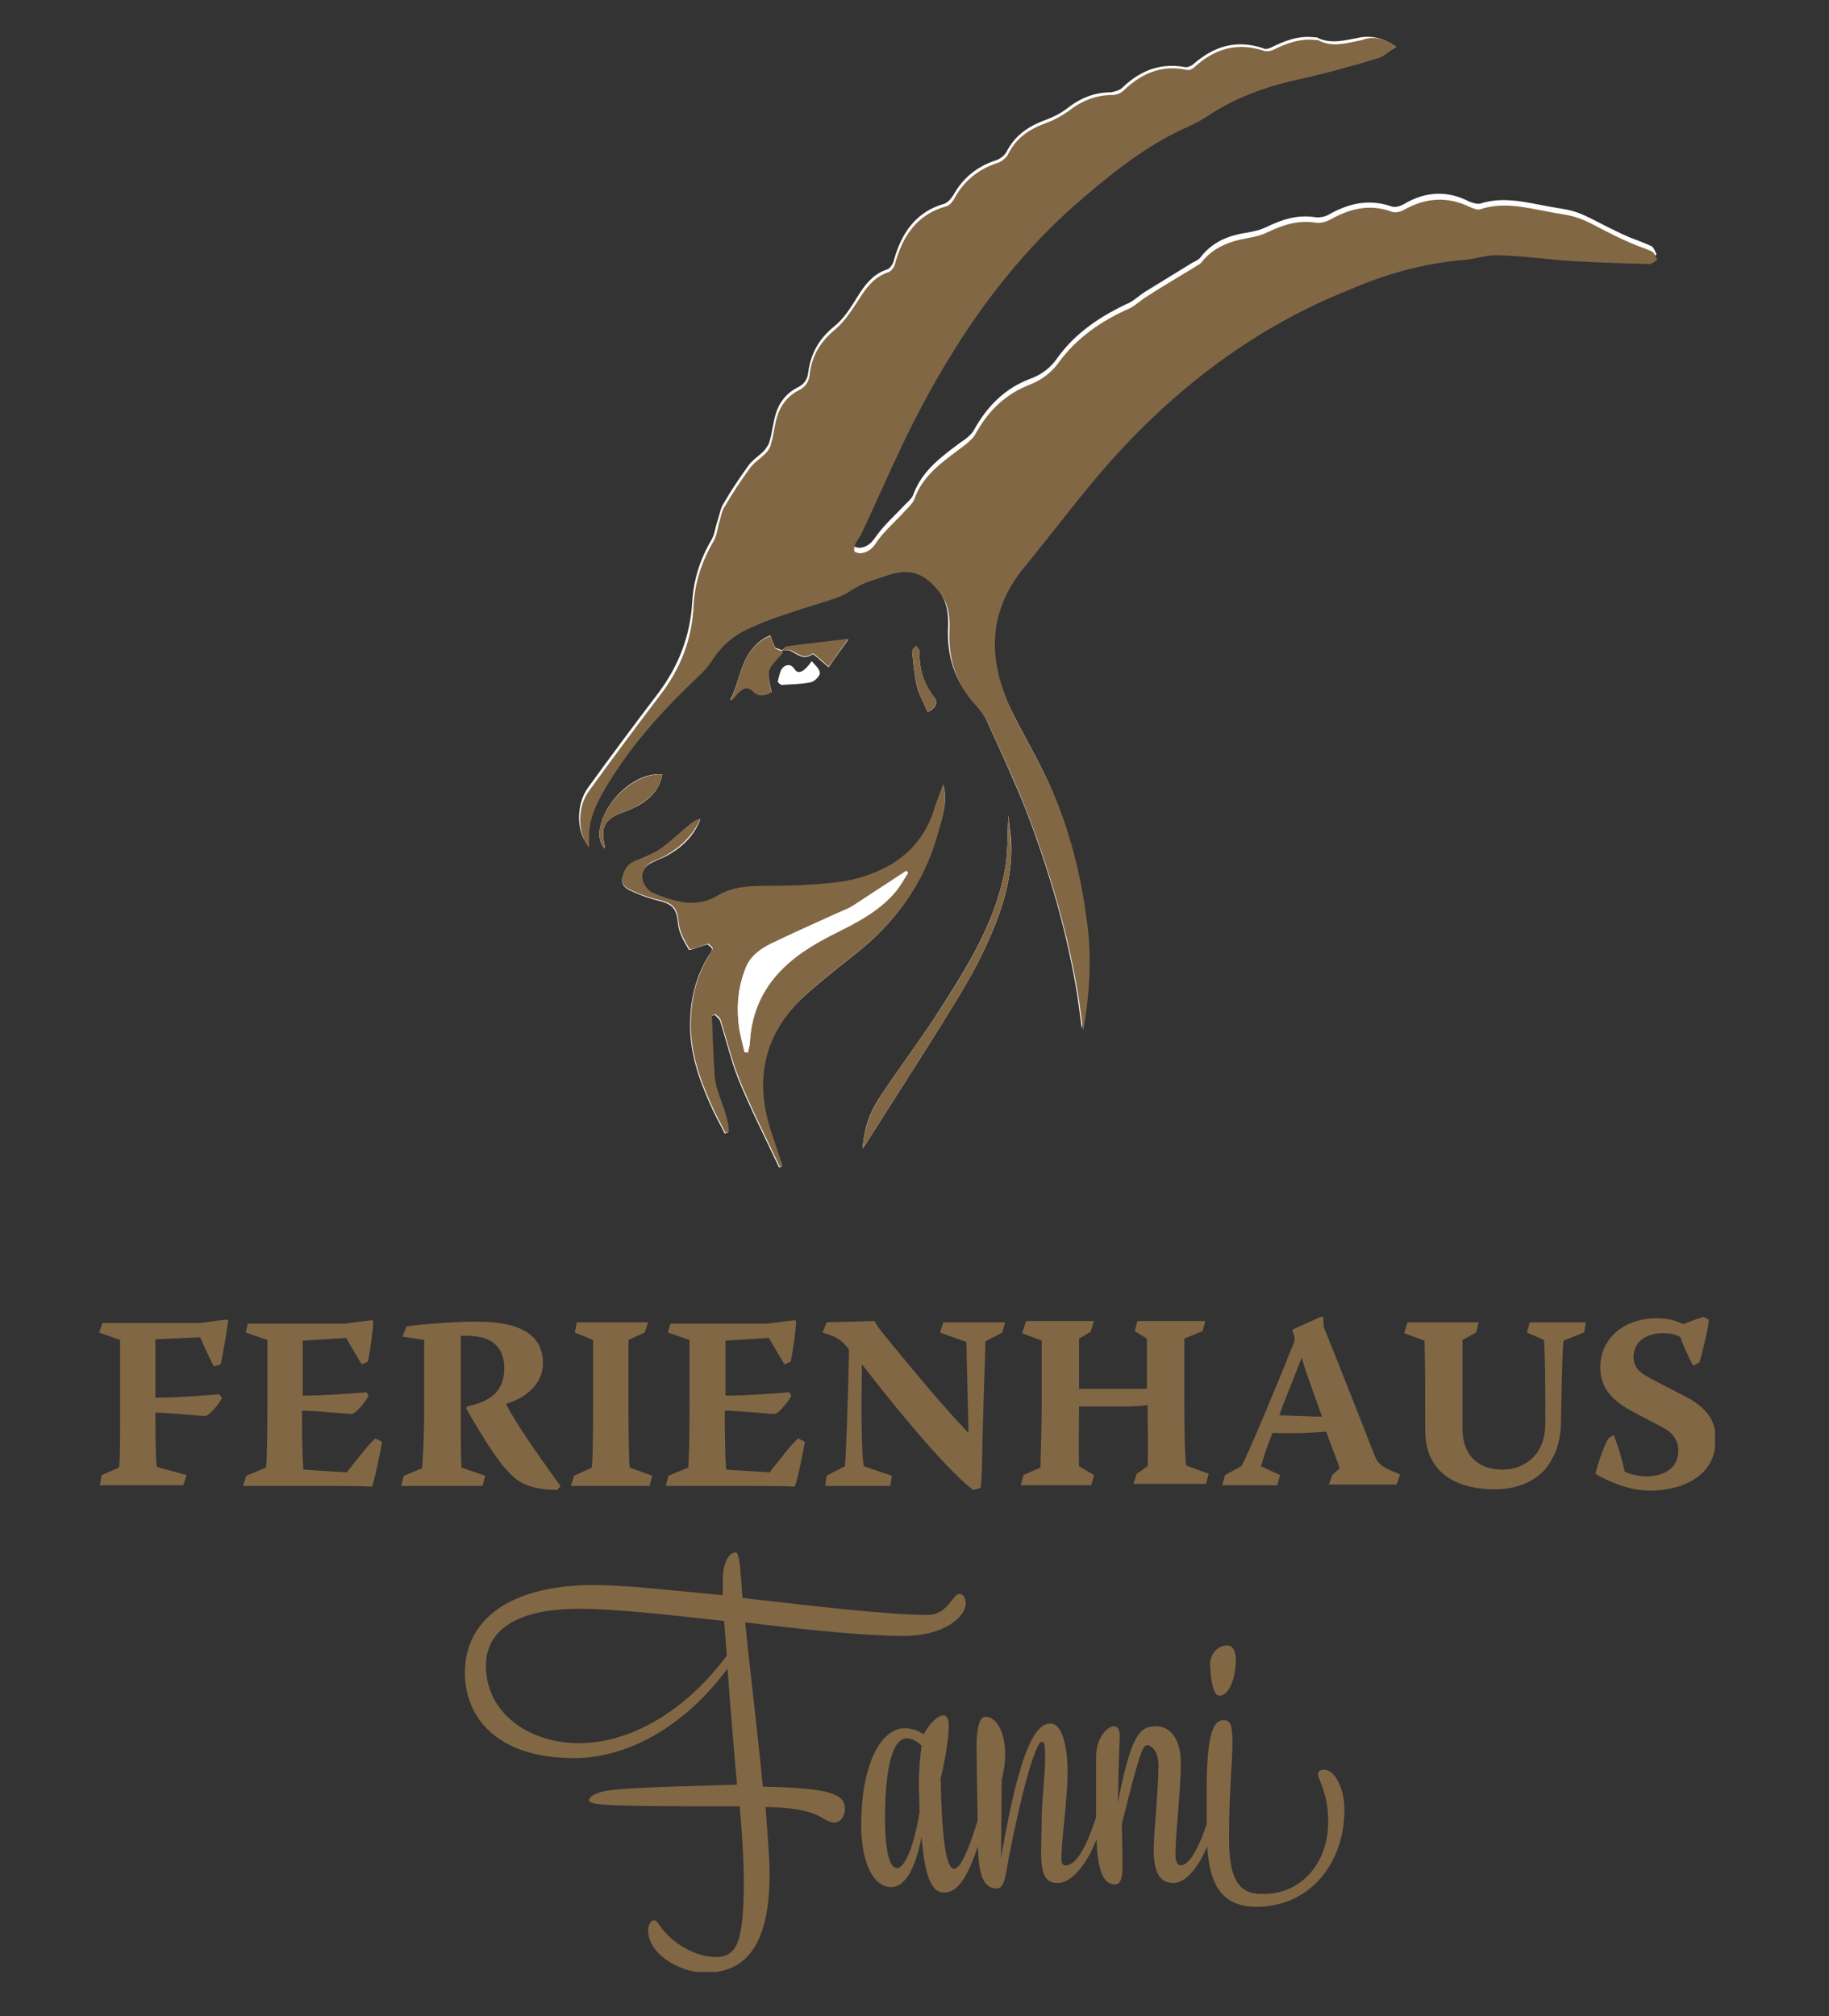
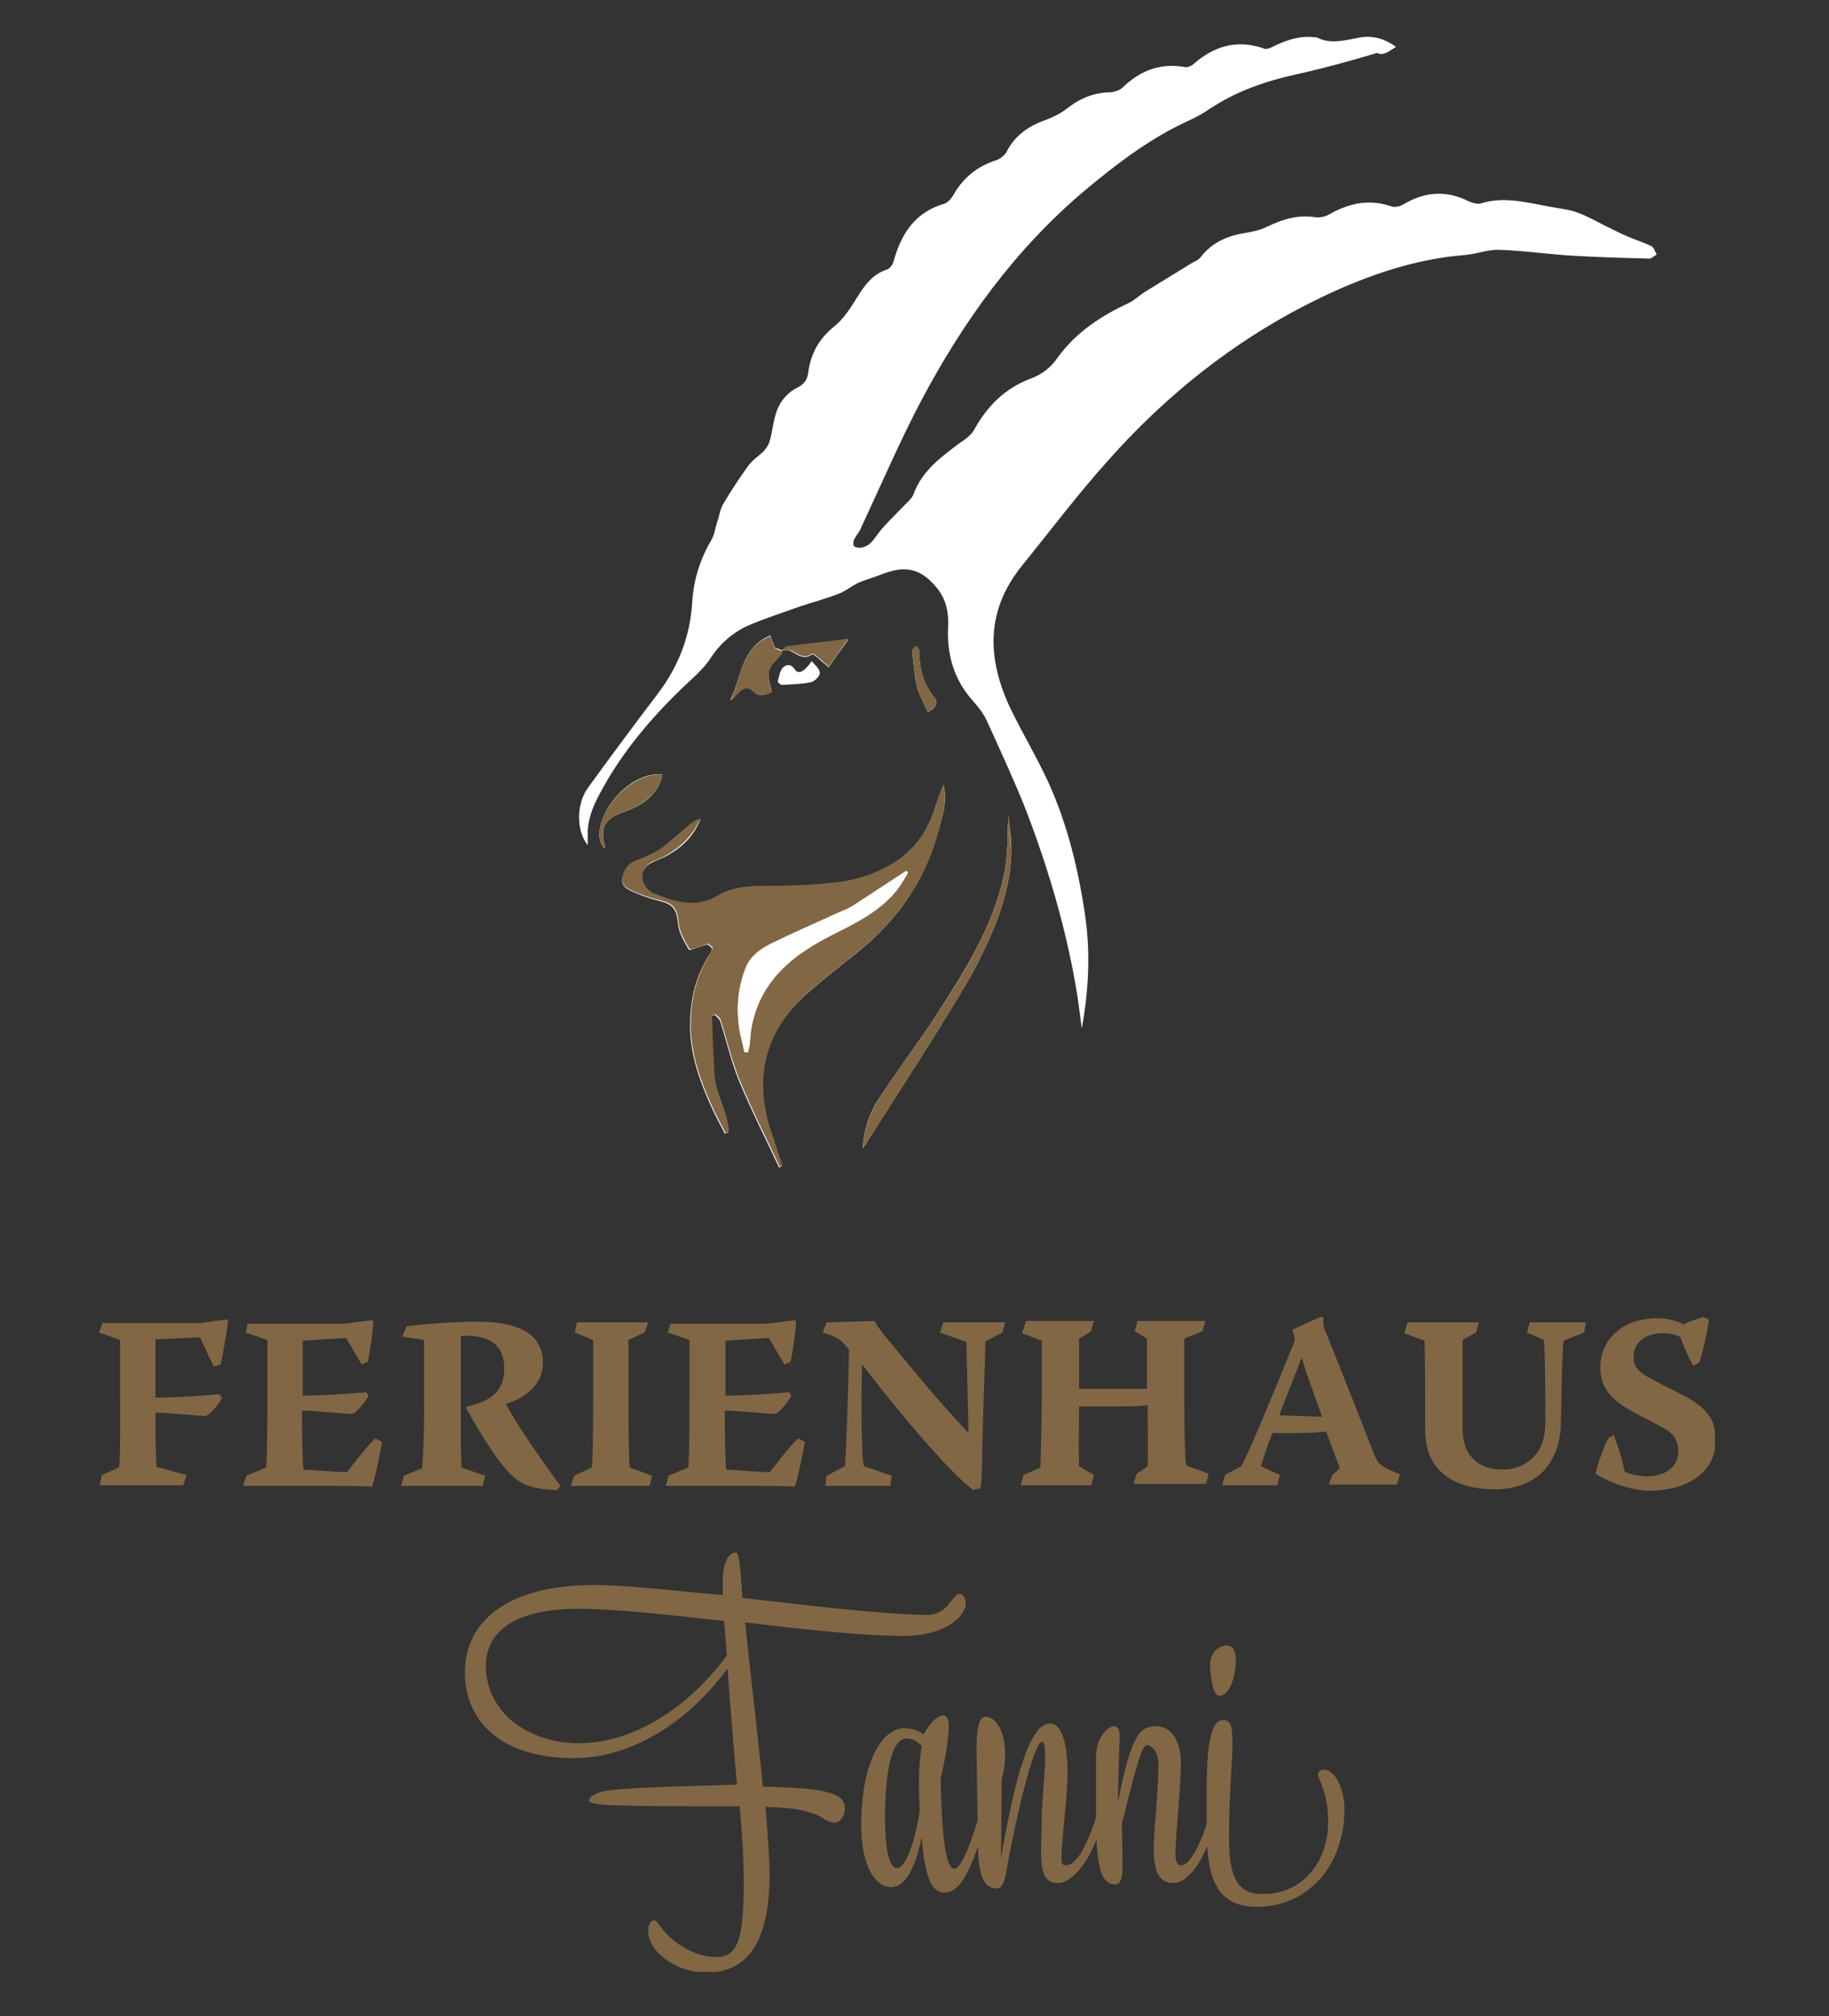
<svg xmlns="http://www.w3.org/2000/svg" xmlns:xlink="http://www.w3.org/1999/xlink" version="1.1" x="0px" y="0px" viewBox="0 0 269.5 297" style="enable-background:new 0 0 269.5 297;" xml:space="preserve">
  <rect x="0" y="0" width="269.5" height="297" fill="#333333" stroke="none" />
  <style type="text/css"> .st0{clip-path:url(#SVGID_2_);fill:#826745;} .st1{clip-path:url(#SVGID_4_);fill:#826745;} .st2{clip-path:url(#SVGID_6_);fill:#FFFFFF;} .st3{clip-path:url(#SVGID_8_);fill:#826745;} .st4{clip-path:url(#SVGID_10_);fill:#826745;} .st5{clip-path:url(#SVGID_12_);fill:#826745;} .st6{clip-path:url(#SVGID_14_);fill:#826745;} .st7{clip-path:url(#SVGID_16_);fill:#826745;} .st8{clip-path:url(#SVGID_18_);fill:#826745;} .st9{display:none;} .st10{display:inline;} .st11{display:inline;clip-path:url(#SVGID_20_);fill:#133456;} .st12{clip-path:url(#SVGID_22_);fill:#826745;} .st13{clip-path:url(#SVGID_24_);fill:#FFFFFF;} </style>
  <g id="Ebene_3">
    <g>
      <g>
        <defs>
          <rect id="SVGID_1_" x="14.6" y="194" width="238.1" height="96.5" />
        </defs>
        <clipPath id="SVGID_2_">
          <use xlink:href="#SVGID_1_" style="overflow:visible;" />
        </clipPath>
        <path class="st0" d="M181.1,270.9c0-7.5,0.5-10.9,0.5-14.2c0-2.5-0.3-3.3-1.3-3.3c-1.4,0-2.5,1.6-2.5,10.4v5.7 c0,7.4,1.6,11.4,7.4,11.4c7.6,0,12.9-6.2,12.9-14.3c0-3.3-1.5-5.9-3-5.9c-0.6,0-0.9,0.3-0.9,0.7c0,0.4,0.4,1,0.8,2.3 c0.5,1.5,0.7,2.8,0.7,4.7c0,6.1-4,10.6-9.4,10.6C182.5,279.2,181.1,276.8,181.1,270.9 M179.7,249.8c1.5,0,2.4-2.9,2.4-5.2 c0-1.5-0.5-2.2-1.3-2.2c-1.4,0-2.5,1.3-2.5,2.8C178.4,247.7,178.8,249.8,179.7,249.8 M170,272.5c0,3.7,1.1,4.9,2.9,4.9 c3,0,6.1-6.4,6.1-10.5c0-0.7-0.1-0.9-0.2-0.9c-0.1,0-0.2,0.3-0.4,0.8c-1.8,6.2-3.4,8-4.4,8c-0.5,0-0.8-0.6-0.8-1.5 c0-0.8,0.1-3.3,0.3-5.2c0.2-2.6,0.5-6.2,0.5-8.3c0-3.9-1.8-5.5-3.6-5.5c-2.5,0-3.7,1.2-5.7,11.3l0.2-7.4c0-1.7,0.5-3.9-0.8-3.9 c-0.7,0-2.6,1.4-2.6,4.6v8.6c0,6.7,0.5,10.1,2.8,10.1c0.8,0,1.1-0.9,1.1-2.6c0-2.5-0.1-6.3-0.1-6.3c2.6-10.5,3.1-11.6,3.7-11.6 c0.7,0,1.7,0.9,1.7,3c0,1.6-0.2,4.6-0.4,7.3C170.1,269.5,170,271.6,170,272.5 M153.4,272.5c0,3.5,0.5,4.9,2.5,4.9 c3,0,6.5-6.4,6.5-10.5c0-0.7-0.1-0.9-0.2-0.9c-0.1,0-0.2,0.3-0.4,0.8c-2,6.5-3.6,8-4.8,8c-0.4,0-0.6-0.3-0.6-0.9 c0-3,0.9-8.8,0.9-12.8c0-4.8-1.1-7.2-2.5-7.2c-2,0-4.4,2.8-7.3,19.8l0.1-11.5c1.4-5.4-0.3-9.3-2.4-9.3c-0.8,0-1.4,1.4-1.3,5.5 l0.2,13.6c0.1,3.5,0.5,6.2,2.8,6.2c1.1,0,1.3-2,1.7-4.3c2.2-11.3,4.1-17.3,4.9-17.3c0.4,0,0.5,0.5,0.5,2.6c0,1.6-0.4,5.4-0.5,8.2 C153.5,269.5,153.4,271.6,153.4,272.5 M133.6,256.1c0.6,0,1.5,0.3,2.2,1.1c-0.2,1.4-0.4,3.3-0.4,5.3c0,1.7,0.1,3.6,0.1,4.4 c-0.9,5.6-2.3,8.3-3.3,8.3c-0.9,0-1.8-1.5-1.8-7.8C130.5,259,131.9,256.1,133.6,256.1 M140.6,275.3c-1.1,0-1.8-3.6-2-13.3 c0.7-2.8,1.2-6.1,1.2-7.8c0-1.1-0.4-1.5-0.8-1.5c-0.7,0-1.8,0.8-2.9,2.8c-0.7-0.5-1.7-0.9-2.8-0.9c-3.5,0-6.4,5.3-6.4,14.3 c0,5.9,2,9.1,4.4,9.1c1.9,0,3.5-2.3,4.5-7.4c0.5,6.5,1.7,8.2,3.3,8.2c2.1,0,3.5-2.3,5.2-7.4c0.4-1.3,0.8-3.2,0.8-4.4 c0-0.5-0.1-0.7-0.3-0.7s-0.3,0.3-0.4,0.7C143.2,271.2,141.7,275.3,140.6,275.3 M85.3,256.8c-7.3,0-13.7-4.4-13.7-11.4 c0-4.9,4-8.4,13.7-8.4c5.4,0,13.3,0.9,21.4,1.8l0.4,5.1C100.9,252.2,92.8,256.8,85.3,256.8 M88.5,264c-1.2,0.4-1.7,0.8-1.7,1.2 c0,0.8,3,0.9,22.2,0.9c0.4,4.6,0.6,8.5,0.6,10.9c0,8.8-0.9,11.3-4.1,11.3c-3.2,0-6.7-2.2-8.4-4.8c-0.3-0.4-0.5-0.6-0.7-0.6 c-0.5,0-0.9,0.6-0.9,1.5c0,3.3,4.4,6.2,8.5,6.2c6.2,0,9.4-4.5,9.4-14.6c0-2.2-0.3-5.7-0.6-9.8c4.8,0.1,7,0.7,8.7,1.8 c0.5,0.3,1,0.5,1.5,0.5c0.7,0,1.5-0.8,1.5-2.1c0-2.4-3.3-3-12.1-3.2c-0.8-8.4-2-18-2.6-24.2c8.9,1.1,17.7,2,23.4,2 c5.9,0,9.1-2.8,9.1-4.8c0-0.8-0.4-1.4-0.9-1.4c-1.1,0-1.7,3.1-4.7,3.1c-5.9,0-16.8-1.3-27.3-2.5c0-0.5-0.1-1-0.1-1.4 c-0.3-4.4-0.5-5.3-0.9-5.3c-0.9,0-1.9,1.3-1.9,4.1v2.2c-7.4-0.7-14.3-1.5-19-1.5c-12.2,0-19,5-19,12.9c0,6.5,4.6,12.6,16.1,12.6 c7.6,0,16.1-4.4,22.6-13.2c0.4,5.6,0.9,11.6,1.4,17.1C94.4,263.3,90.3,263.5,88.5,264" />
      </g>
      <g>
        <defs>
          <rect id="SVGID_3_" x="14.6" y="194" width="238.1" height="96.5" />
        </defs>
        <clipPath id="SVGID_4_">
          <use xlink:href="#SVGID_3_" style="overflow:visible;" />
        </clipPath>
        <path class="st1" d="M244.2,194.2c-5.4,0-8.4,3.4-8.4,7.2c0,2.8,1.4,4.5,3.8,6c1.9,1.1,3.4,1.8,5.4,2.9c1.4,0.7,2.3,1.8,2.3,3.4 c0,2.4-1.8,3.7-4.5,3.8c-1.6,0-3.1-0.5-3.4-0.7c-0.7-3.2-1.5-5-1.6-5.4l-0.7,0.4c-0.5,0.5-1.7,3.8-2,5.3c0.7,0.5,4.4,2.5,8,2.5 c4.4,0,9.7-1.9,9.7-7.5c0-2.3-0.7-4.4-4.5-6.4c-2.4-1.2-4.3-2.2-5.4-2.8c-1.3-0.7-2.2-1.5-2.2-3c0-2.2,1.8-3.5,4.4-3.5 c1.2,0,2.1,0.3,2.5,0.6c0.3,0.9,1.4,3.4,1.9,4.2l0.9-0.5c0.5-1.5,1.4-5.6,1.4-6.3L251,194c-1.2,0.4-2.5,0.8-2.9,1.1 C247.3,194.7,246,194.2,244.2,194.2 M206.9,196.4l3,1.1c0.1,2.9,0.1,7.4,0.1,12.9c0,1.6,0.2,3.2,0.9,4.5c1.8,3.5,5.7,4.5,9.4,4.5 c4,0,7.1-1.8,8.4-4.5c0.9-1.5,1.3-3.5,1.3-5.4c0.2-10.9,0.3-11.3,0.4-12l3-1.2l0.3-1.5c-1.5,0-3.1,0-4.7,0c-1.2,0-2.4,0-3.6,0 l-0.4,1.5l2.5,1.1c0.2,3.1,0.2,6.4,0.2,12.2c0,2-0.5,3.4-1.2,4.4c-1.1,1.5-2.9,2.5-5,2.5c-2.4,0-4-0.8-5.1-2.4 c-0.5-0.9-0.9-1.9-0.9-3.8c0-5.4,0-9.1,0-12.9l2-1.1l0.4-1.5c-1.8,0-3.5,0-5.3,0s-3.5,0-5.2,0L206.9,196.4z M191.8,200 c0.6,2.1,1.6,4.8,3,8.7c-1.2,0-5.3-0.2-6.3-0.2C189.2,206.5,189.8,205.2,191.8,200L191.8,200z M190.4,195.9l0.3,0.9 c0.1,0.4,0.1,0.6,0,0.9c-3.1,7.7-6.9,16.8-7.8,18.3l-2.4,1.3l-0.4,1.5c1.4,0,2.7,0,4.1,0c1.3,0,2.6,0,4,0l0.4-1.5l-2.8-1.3 c0.4-1.3,0.7-2.4,1.7-4.9c4.9,0.1,6.5-0.1,7.9-0.2c0.9,2.5,1.8,4.7,2,5.4l-1.1,1l-0.5,1.4c1.5,0,2.9,0,4.3,0c1.9,0,3.8,0,5.7,0 l0.5-1.5c-2.7-1.1-3.2-1.4-3.8-2.9c-4.5-11.5-6.4-16.2-7-17.7c-0.5-1.1-0.5-1.3-0.5-2.5l-0.2-0.2L190.4,195.9z M150.6,196.4 l2.9,1.1v8.7c0,4.4-0.2,9.3-0.2,10l-2.5,1.1l-0.4,1.5c1.8,0,3.7,0,5.5,0c1.6,0,3.3,0,4.9,0l0.4-1.5L159,216c-0.1-3.3,0-6.2,0-8.8 h6.1c2,0,3.4-0.1,4-0.2c0,2.9,0.1,6,0,9l-1.6,1.1l-0.5,1.5c1.7,0,3.5,0,5.1,0c1.9,0,3.7,0,5.6,0l0.4-1.5l-3.3-1.2 c-0.2-0.5-0.3-5.6-0.3-9.7v-9l2.7-1.1l0.4-1.5c-1.9,0-3.8,0-5.7,0c-1.5,0-2.8,0-4.3,0l-0.4,1.5l1.8,1.1v7.4H159v-7.4l1.7-1 l0.5-1.6c-1.5,0-3.2,0-4.7,0c-1.7,0-3.5,0-5.3,0L150.6,196.4z M131.4,217.4l-4.1-1.4c-0.4-1.4-0.4-9.4-0.3-14.9h0.1 c6.8,8.8,13.2,16.1,16.3,18.4l1.1-0.3c0.1-0.7,0.2-2.5,0.2-3.6c0.1-6.7,0.5-16.7,0.5-18l2.5-1.3l0.4-1.5c-1.5,0-2.9,0-4.4,0 c-1.5,0-3.2,0-4.7,0l-0.5,1.5l3.9,1.4c0,1.6,0.3,11.8,0.3,13.3h-0.1c-4.5-4.8-7.5-8.5-12.2-14.2c-0.9-1.1-1.5-2-1.5-2.2l-7.1,0.2 l-0.6,1.5c1.8,0.6,2.5,0.7,3.9,2.5c-0.2,10.4-0.5,15.8-0.6,17.2l-2.7,1.4l-0.2,1.5c1.5,0,3,0,4.4,0c1.7,0,3.5,0,5.2,0 L131.4,217.4z M98.4,196.3l3.2,1.1v8.9c0,6.2-0.1,9.4-0.2,9.9l-2.9,1.2l-0.4,1.5c1.9,0,4,0,5.8,0h6.8c2.1,0,4.1,0,6.4,0.1 c0.4-0.8,1.4-5.9,1.5-6.6l-1-0.5c-1.3,1.2-2.9,3.4-4.2,5l-6.4-0.4c-0.2-2.5-0.2-6.7-0.2-8.7c1.5,0,6.7,0.5,7.3,0.5 c0.7,0,2.4-2.3,2.5-2.7l-0.3-0.5c-2.5,0.2-6.3,0.5-9.4,0.5v-8.1l6.4-0.4c0.5,0.9,1.8,3.1,2.3,3.9l0.9-0.4 c0.3-1.3,0.8-4.9,0.8-5.9l-0.1-0.2c-0.8,0-3.8,0.5-4.2,0.5h-8.9c-1.8,0-3.5,0-5.3,0L98.4,196.3z M84.7,196.3l2.7,1.1v8.9 c0,6-0.1,9.4-0.2,9.9l-2.6,1.2l-0.5,1.5c1.9,0,3.9,0,5.8,0s3.8,0,5.8,0l0.4-1.5l-3.3-1.2c-0.1-0.4-0.2-3.8-0.2-9.9v-8.9l2.4-1.1 l0.5-1.5c-1.8,0-3.6,0-5.4,0c-1.6,0-3.4,0-5.1,0L84.7,196.3z M59.3,196.9l3.2,0.5v9.9c0,4.8-0.2,7.7-0.3,9l-2.7,1.1l-0.4,1.5 c2.1,0,4.1,0,6.2,0c2,0,3.9,0,5.8,0l0.4-1.5l-3.5-1.2c-0.1-1.6-0.1-4-0.1-9v-10.4c3.5-0.2,6.4,0.8,6.4,4.8c0,3.5-2.2,4.9-5.5,5.6 l-0.1,0.3c2.1,3.7,4.4,7.4,6,9.1c1.5,1.7,3,2.8,7.4,2.9l0.5-0.6c-0.4-0.5-0.7-0.9-3.1-4.3c-1.5-2.1-4.2-6.2-4.9-7.7v-0.1 c2.4-0.7,5.4-2.6,5.4-6c0-3.8-2.8-6.1-9.7-6.1c-4.2,0-9.1,0.5-10.4,0.7L59.3,196.9z M36.2,196.3l3.2,1.1v8.9 c0,6.2-0.1,9.4-0.2,9.9l-2.9,1.2l-0.5,1.5c1.9,0,4,0,5.8,0h6.8c2.1,0,4.1,0,6.4,0.1c0.4-0.8,1.4-5.9,1.5-6.6l-1-0.5 c-1.3,1.2-2.9,3.4-4.2,5l-6.4-0.4c-0.2-2.5-0.2-6.7-0.2-8.7c1.5,0,6.7,0.5,7.3,0.5c0.7,0,2.4-2.3,2.5-2.7l-0.3-0.5 c-2.5,0.2-6.3,0.5-9.4,0.5v-8.1l6.4-0.4c0.5,0.9,1.8,3.1,2.3,3.9l0.9-0.4c0.3-1.3,0.8-4.9,0.8-5.9l-0.1-0.2 c-0.8,0-3.8,0.5-4.2,0.5h-8.9c-1.8,0-3.5,0-5.3,0L36.2,196.3z M14.6,196.3l3.1,1.1v9c0,6.6,0,9.4-0.2,9.8l-2.5,1.1l-0.3,1.5 c2,0,3.9,0,5.8,0c2.2,0,4.4,0,6.5,0l0.5-1.5l-4.4-1.2c-0.1-0.7-0.2-2-0.2-8c1.5,0,6.7,0.5,7.3,0.5c0.7,0,2.4-2.2,2.5-2.7 l-0.4-0.5c-2.5,0.2-6.2,0.5-9.4,0.5v-8.6l6.6-0.3c0.6,1.5,1.3,2.8,2,4.3l1-0.3c0.3-1.1,1-5.3,1.1-6.4l0-0.2c-0.7,0-3.4,0.4-4,0.5 h-9.6c-1.6,0-3.3,0-4.9,0L14.6,196.3z" />
      </g>
    </g>
  </g>
  <g id="Ebene_1">
    <g>
      <g>
        <defs>
          <rect id="SVGID_5_" x="10.8" y="5.4" width="247.9" height="286.7" />
        </defs>
        <clipPath id="SVGID_6_">
          <use xlink:href="#SVGID_5_" style="overflow:visible;" />
        </clipPath>
        <path class="st2" d="M136.7,104.9c1.1-0.5,1.6-1.4,1-2.1c-1.6-2-2.3-4.3-2.2-6.8c0-0.3-0.3-0.5-0.5-0.8c-0.2,0.2-0.6,0.5-0.6,0.7 c0.2,1.7,0.3,3.4,0.7,5.1C135.4,102.3,136.1,103.5,136.7,104.9 M119.6,97.4c-1.1,1.6-2,2-2.5,1.2c-0.6-0.9-1.3-0.7-1.8-0.2 c-0.4,0.5-0.5,1.3-0.7,2c0,0.1,0.4,0.5,0.6,0.5c1.4-0.1,2.9-0.1,4.3-0.4c0.5-0.1,1.3-0.9,1.3-1.3C120.8,98.5,120.1,98,119.6,97.4 M97.6,114.1c-2.9-0.4-6.6,2.1-8.4,5.6c-1.1,2.2-1.2,4.2-0.1,5.3c0-0.4,0-0.6-0.1-0.9c-0.4-2.2,0.1-3.3,2.2-4.2 c0.7-0.3,1.4-0.5,2-0.8C95.3,118.1,97.1,116.7,97.6,114.1 M127.1,169.2c0.3-0.4,0.6-0.8,0.8-1.2c3.5-5.5,7.1-11.1,10.6-16.7 c1.9-3.1,3.9-6.2,5.6-9.5c2.5-5,4.7-10.2,4.9-15.9c0.1-2.1-0.3-4.2-0.4-5.8c-0.2,2.5,0,5.5-0.6,8.4c-1.6,8.1-6,14.8-10.4,21.6 c-2.5,3.8-5.3,7.5-7.8,11.3C128.2,163.7,127.3,166.3,127.1,169.2 M139,115.6c-0.4,1.1-0.8,2.2-1.2,3.3c-1.3,4.5-4.2,7.7-8.4,9.5 c-2,0.9-4.2,1.4-6.4,1.7c-3.5,0.4-7,0.5-10.4,0.5c-2.4,0-4.8,0.1-6.8,1.4c-3.4,2-6.5,0.9-9.7-0.4c-0.3-0.1-0.6-0.4-0.8-0.7 c-1.2-1.3-0.9-3,0.7-3.8c0.6-0.3,1.3-0.6,2-0.9c2.3-1.2,4.2-2.9,5.2-5.5c-0.5,0.1-1,0.4-1.4,0.7c-1.4,1.2-2.7,2.6-4.3,3.6 c-1.2,0.8-2.6,1.3-3.9,1.9c-1.2,0.5-1.6,1.4-1.9,2.5c-0.2,1.1,0.7,1.6,1.4,1.9c1.3,0.6,2.7,1.1,4,1.4c2.1,0.5,2.6,1.3,2.8,3.3 c0.1,1.4,0.9,2.7,1.6,3.9c0.1,0.2,1.6-0.5,2.5-0.7c0.1,0,0.2-0.1,0.2-0.1c0.3,0.2,0.7,0.5,0.7,0.7c0,0.4-0.4,0.8-0.6,1.2 c-1.7,2.8-2.5,5.9-2.6,9.2c-0.2,4.5,1.2,8.6,3,12.6c0.6,1.4,1.4,2.8,2.1,4.2c0.2-0.1,0.3-0.1,0.5-0.2c0-2.9-1.8-5.5-2.1-8.3 c-0.2-2.9-0.3-5.8-0.4-8.8c0.2-0.1,0.3-0.1,0.5-0.2c0.3,0.3,0.7,0.6,0.8,0.9c0.9,2.8,1.6,5.8,2.7,8.6c1.8,4.4,4,8.7,6,13 c0.1-0.1,0.3-0.1,0.4-0.2c-0.6-1.7-1.1-3.4-1.7-5.1c-2.7-8.1-0.8-14.9,5.6-20.5c2.3-2,4.7-3.9,7.1-5.8 c5.8-4.6,9.9-10.3,11.9-17.5C138.8,120.5,139.7,118.1,139,115.6 M205.7,6.9c-1.5-1.1-3.3-1.7-5.2-1.4c-2.2,0.4-4.4,1.1-6.5,0 c-0.1,0-0.2,0-0.3,0c-2.3-0.3-4.4,0.5-6.4,1.5c-0.4,0.2-0.9,0.3-1.2,0.1c-3.9-1.3-7.2-0.3-10.2,2.3c-0.3,0.3-0.8,0.5-1.2,0.5 c-3.7-0.7-6.7,0.5-9.3,3c-0.4,0.4-1.1,0.6-1.7,0.7c-2.5,0-4.6,0.9-6.5,2.4c-0.9,0.7-2.1,1.3-3.2,1.7c-2.5,0.9-4.5,2.3-5.7,4.7 c-0.3,0.5-0.9,1-1.5,1.2c-2.8,0.9-4.9,2.6-6.3,5.1c-0.3,0.5-0.8,1.1-1.3,1.3c-4.3,1.2-6.4,4.4-7.5,8.4c-0.1,0.5-0.6,1.2-1,1.3 c-2.1,0.7-3.3,2.3-4.4,4.1c-1,1.6-2,3.2-3.4,4.3c-2.2,1.8-3.4,3.9-3.8,6.7c-0.1,1.1-0.6,1.8-1.6,2.3c-1.6,0.8-2.7,2.2-3.2,3.9 c-0.4,1.3-0.5,2.7-0.9,4c-0.1,0.5-0.5,1-0.8,1.4c-0.8,0.8-1.8,1.4-2.4,2.3c-1.3,1.8-2.5,3.6-3.6,5.5c-0.5,0.8-0.6,1.8-0.9,2.6 c-0.3,0.9-0.4,1.9-0.8,2.6c-1.7,2.9-2.7,5.9-2.9,9.3c-0.3,5-2,9.4-5,13.4c-3.5,4.6-7,9.3-10.4,14c-1.7,2.4-1.7,6.3,0,8.4 c0-0.7,0-1.4,0-2.2c0.2-2.8,1.6-5.1,2.9-7.4c3.1-5.2,7-9.7,11.4-13.9c1.4-1.3,2.9-2.6,3.9-4.2c1.5-2.2,3.4-3.8,5.8-4.8 s4.9-1.8,7.4-2.7c1.8-0.6,3.7-1.1,5.5-1.8c1.1-0.4,2-1.2,3.1-1.7c1.2-0.5,2.4-0.8,3.6-1.3c3.5-1.3,5.7-0.6,8,2.3 c1.3,1.7,1.6,3.6,1.5,5.6c-0.2,4.1,0.9,7.8,3.7,10.9c0.9,1,1.7,2.1,2.2,3.3c1.9,4.2,3.9,8.5,5.6,12.8c3.4,8.9,6.1,18.1,7.6,27.6 c0.2,1.5,0.4,3,0.6,4.5c1-5.5,1.3-11,0.5-16.6c-1-6.8-2.6-13.4-5.4-19.6c-1.7-3.7-3.8-7.2-5.6-10.9c-3.5-7.4-3.7-14.5,1.8-21.2 c4.2-5.2,8.2-10.5,12.7-15.5c9.9-11.1,21.6-19.9,35.3-25.7c5.3-2.2,10.9-3.9,16.8-4.4c1.8-0.1,3.5-0.8,5.2-0.8 c3.8,0.1,7.7,0.7,11.5,0.9c3.6,0.2,7.2,0.3,10.8,0.4c0.4,0,0.7-0.4,1.1-0.6c-0.2-0.4-0.4-1-0.7-1.2c-1-0.5-2.2-0.9-3.2-1.3 c-1.2-0.5-2.4-1.1-3.6-1.7c-1.4-0.7-2.8-1.5-4.2-2s-2.8-0.6-4.3-0.9c-3.3-0.6-6.6-1.5-10-0.4c-0.4,0.1-1.1-0.1-1.6-0.3 c-3.3-1.7-6.5-1.5-9.7,0.4c-0.5,0.3-1.3,0.5-1.8,0.3c-3.2-1.1-6.1-0.5-9,1.1c-0.6,0.4-1.5,0.6-2.2,0.5c-2.6-0.4-4.8,0.3-7.1,1.4 c-1,0.5-2,0.7-3.1,0.9c-2.7,0.4-5,1.4-6.7,3.6c-0.3,0.4-0.8,0.6-1.2,0.8c-2.3,1.4-4.7,2.9-7,4.3c-0.8,0.5-1.5,1.2-2.3,1.6 c-4.1,1.9-7.8,4.3-10.5,8c-1,1.5-2.4,2.6-4.1,3.2c-3.7,1.4-6.3,4-8.2,7.4c-0.4,0.8-1.3,1.5-2.1,2c-2.8,2.1-5.6,4.1-6.9,7.6 c-0.2,0.6-0.8,1.1-1.2,1.5c-1.5,1.6-3.1,3-4.3,4.7c-0.7,1-1.3,1.6-2.4,1.7c-0.3,0-0.8-0.1-0.9-0.3c-0.1-0.2-0.1-0.7,0.1-1 c0.3-0.6,0.8-1.1,1-1.7c2.9-6.2,5.6-12.5,8.8-18.6c6.2-11.7,13.8-22.3,24.1-31c4.8-4,9.6-7.7,15.3-10.3c1.1-0.5,2.2-1.1,3.2-1.8 c3.8-2.5,8-4,12.5-5c4.1-0.9,8.1-2,12.1-3.2C203.9,8.3,204.7,7.5,205.7,6.9 M115.3,95.8c0.4,0,0.9-0.1,1.2,0.1 c1,0.5,1.9,1.4,3.2,0.5c0.1-0.1,0.5,0.3,0.8,0.5c0.4,0.4,0.9,0.8,1.6,1.4c1-1.5,2-2.8,2.9-4.1c-3.1,0.4-6.1,0.7-9,1.1 c-0.3,0-0.5,0.3-0.8,0.5c-0.4-0.2-0.8-0.3-1-0.4c-0.3-0.7-0.5-1.2-0.7-1.8c-4.4,1.9-4.2,6.3-5.9,9.5c0.5-0.2,0.7-0.6,1-0.9 c0.7-0.7,1.4-1.4,2.5-0.3c0.7,0.7,1.7,0.5,2.6,0c-0.8-3.2-0.8-3.2,1.5-5.6C115.3,96.2,115.2,96,115.3,95.8" />
      </g>
      <g>
        <defs>
          <rect id="SVGID_7_" x="10.8" y="5.4" width="247.9" height="286.7" />
        </defs>
        <clipPath id="SVGID_8_">
          <use xlink:href="#SVGID_7_" style="overflow:visible;" />
        </clipPath>
-         <path class="st3" d="M205.7,6.9c-1,0.6-1.8,1.5-2.7,1.7c-4,1.2-8,2.3-12.1,3.2c-4.4,1-8.6,2.5-12.5,5c-1,0.7-2.1,1.3-3.2,1.8 c-5.7,2.5-10.5,6.2-15.3,10.3c-10.3,8.7-17.9,19.3-24.1,31c-3.2,6-5.9,12.4-8.8,18.6c-0.3,0.6-0.7,1.1-1,1.7 c-0.1,0.3-0.2,0.8-0.1,1s0.6,0.3,0.9,0.3c1.1-0.1,1.8-0.7,2.4-1.7c1.2-1.7,2.9-3.1,4.3-4.7c0.5-0.5,1-1,1.2-1.5 c1.2-3.5,4.1-5.5,6.9-7.6c0.8-0.6,1.6-1.2,2.1-2c1.9-3.5,4.5-6,8.2-7.4c1.7-0.7,3.1-1.8,4.1-3.2c2.7-3.7,6.4-6.2,10.5-8 c0.8-0.4,1.5-1.1,2.3-1.6c2.3-1.5,4.7-2.9,7-4.3c0.4-0.3,0.9-0.5,1.2-0.8c1.7-2.2,4-3.1,6.7-3.6c1.1-0.2,2.1-0.4,3.1-0.9 c2.3-1.1,4.5-1.8,7.1-1.4c0.7,0.1,1.5-0.1,2.2-0.5c2.9-1.6,5.8-2.3,9-1.1c0.5,0.2,1.3,0,1.8-0.3c3.2-1.8,6.4-2,9.7-0.4 c0.5,0.2,1.1,0.5,1.6,0.3c3.4-1.1,6.7-0.2,10,0.4c1.4,0.3,2.9,0.4,4.3,0.9c1.5,0.5,2.8,1.3,4.2,2c1.2,0.6,2.4,1.2,3.6,1.7 c1.1,0.5,2.2,0.8,3.2,1.3c0.3,0.2,0.5,0.8,0.7,1.2c-0.4,0.2-0.8,0.6-1.1,0.6c-3.6-0.1-7.2-0.2-10.8-0.4 c-3.8-0.2-7.7-0.8-11.5-0.9c-1.7-0.1-3.5,0.6-5.2,0.7c-5.9,0.5-11.5,2.1-16.8,4.4C185,48.2,173.4,57,163.5,68.1 c-4.4,5-8.4,10.4-12.6,15.5c-5.5,6.7-5.3,13.8-1.8,21.2c1.8,3.7,3.9,7.2,5.6,10.9c2.8,6.2,4.5,12.8,5.4,19.6 c0.8,5.5,0.5,11-0.5,16.6c-0.2-1.5-0.4-3-0.6-4.5c-1.5-9.5-4.2-18.7-7.6-27.6c-1.7-4.4-3.7-8.6-5.6-12.8 c-0.5-1.2-1.3-2.3-2.2-3.3c-2.8-3.1-3.9-6.8-3.7-10.9c0.1-2.1-0.2-4-1.5-5.6c-2.3-2.9-4.5-3.6-8-2.3c-1.2,0.4-2.4,0.7-3.6,1.3 c-1.1,0.5-2,1.3-3.1,1.7c-1.8,0.7-3.7,1.2-5.5,1.8c-2.5,0.8-5,1.6-7.4,2.7c-2.4,1-4.3,2.5-5.8,4.8c-1,1.6-2.5,2.8-3.9,4.2 c-4.3,4.2-8.2,8.7-11.4,13.9c-1.4,2.3-2.7,4.6-2.9,7.4c0,0.7,0,1.4,0,2.2c-1.7-2.1-1.8-6,0-8.4c3.4-4.7,6.9-9.4,10.4-14 c3.1-4,4.8-8.4,5-13.4c0.2-3.3,1.2-6.4,2.9-9.3c0.5-0.8,0.6-1.8,0.8-2.6c0.3-0.9,0.4-1.9,0.9-2.6c1.1-1.9,2.3-3.7,3.6-5.5 c0.6-0.9,1.6-1.5,2.4-2.3c0.4-0.4,0.7-0.9,0.8-1.4c0.4-1.3,0.5-2.7,0.9-4c0.5-1.7,1.6-3.1,3.2-3.9c1-0.5,1.5-1.3,1.6-2.3 c0.3-2.8,1.6-4.9,3.8-6.7c1.4-1.2,2.4-2.8,3.4-4.3c1.1-1.8,2.3-3.4,4.4-4.1c0.4-0.1,0.9-0.8,1-1.3c1.1-4,3.2-7.2,7.5-8.4 c0.5-0.1,1-0.7,1.3-1.3c1.4-2.5,3.5-4.2,6.3-5.1c0.6-0.2,1.2-0.7,1.5-1.2c1.2-2.5,3.2-3.8,5.7-4.7c1.1-0.4,2.2-1,3.2-1.7 c1.9-1.5,4-2.4,6.5-2.4c0.6,0,1.3-0.3,1.7-0.7c2.6-2.5,5.6-3.8,9.3-3c0.4,0.1,0.9-0.2,1.2-0.5c3-2.7,6.3-3.6,10.2-2.3 c0.4,0.1,0.9,0,1.2-0.1c2-1,4.1-1.8,6.4-1.5c0.1,0,0.2,0,0.3,0c2.2,1.2,4.3,0.4,6.5,0C202.4,5.2,204.2,5.8,205.7,6.9" />
      </g>
      <g>
        <defs>
          <rect id="SVGID_9_" x="10.8" y="5.4" width="247.9" height="286.7" />
        </defs>
        <clipPath id="SVGID_10_">
          <use xlink:href="#SVGID_9_" style="overflow:visible;" />
        </clipPath>
        <path class="st4" d="M109.7,155c0.2,0,0.3,0,0.5,0c0.1-0.5,0.3-1,0.3-1.6c0.2-3.8,1.6-7.1,4-9.9c2.4-2.7,5.4-4.6,8.6-6.1 c3.4-1.6,6.7-3.4,9.1-6.4c0.6-0.8,1.1-1.6,1.6-2.5c-0.1-0.1-0.2-0.2-0.3-0.2c-2.6,1.7-5.2,3.4-7.8,5.1c-0.6,0.4-1.4,0.7-2.1,1 c-3.3,1.5-6.7,3-10,4.6c-1.6,0.8-3,1.8-3.7,3.5c-1.1,2.8-1.4,5.8-1,8.8C109.1,152.6,109.5,153.8,109.7,155 M139,115.6 c0.7,2.6-0.2,4.9-0.8,7.2c-2,7.2-6.1,12.9-11.9,17.5c-2.4,1.9-4.8,3.8-7.1,5.8c-6.4,5.6-8.2,12.5-5.6,20.5 c0.6,1.7,1.1,3.4,1.7,5.1c-0.1,0.1-0.3,0.1-0.4,0.2c-2-4.3-4.2-8.6-6-13c-1.1-2.8-1.8-5.7-2.7-8.6c-0.1-0.4-0.5-0.6-0.8-0.9 c-0.2,0.1-0.3,0.1-0.5,0.2c0.1,2.9,0.2,5.9,0.4,8.8c0.2,2.9,2,5.4,2.1,8.3c-0.2,0.1-0.3,0.1-0.5,0.2c-0.7-1.4-1.5-2.8-2.1-4.2 c-1.8-4-3.2-8.1-3-12.6c0.1-3.3,0.9-6.4,2.6-9.2c0.2-0.4,0.5-0.8,0.6-1.2c0-0.2-0.4-0.5-0.7-0.7c0,0-0.1,0.1-0.2,0.1 c-0.9,0.3-2.4,0.9-2.5,0.7c-0.7-1.2-1.5-2.5-1.6-3.9c-0.2-2-0.7-2.8-2.8-3.3c-1.4-0.3-2.8-0.8-4.1-1.4c-0.7-0.3-1.6-0.8-1.4-1.9 c0.2-1.1,0.7-2,1.9-2.5c1.3-0.5,2.7-1,3.9-1.9c1.5-1.1,2.8-2.4,4.3-3.6c0.4-0.3,0.9-0.6,1.4-0.7c-1.1,2.5-2.9,4.2-5.2,5.5 c-0.6,0.3-1.3,0.6-2,0.9c-1.5,0.8-1.8,2.5-0.7,3.8c0.2,0.3,0.5,0.5,0.8,0.7c3.2,1.3,6.4,2.4,9.7,0.4c2.1-1.2,4.4-1.4,6.8-1.4 c3.5,0,7-0.1,10.4-0.5c2.2-0.2,4.4-0.8,6.4-1.7c4.2-1.8,7.1-5,8.4-9.5C138.1,117.7,138.6,116.7,139,115.6" />
      </g>
      <g>
        <defs>
          <rect id="SVGID_11_" x="10.8" y="5.4" width="247.9" height="286.7" />
        </defs>
        <clipPath id="SVGID_12_">
          <use xlink:href="#SVGID_11_" style="overflow:visible;" />
        </clipPath>
        <path class="st5" d="M127.1,169.2c0.2-2.8,1.1-5.4,2.7-7.8c2.5-3.8,5.3-7.5,7.8-11.3c4.4-6.7,8.8-13.5,10.4-21.6 c0.6-2.9,0.4-5.9,0.6-8.4c0.1,1.6,0.4,3.7,0.4,5.8c-0.2,5.7-2.4,10.9-4.9,15.9c-1.7,3.3-3.6,6.4-5.6,9.5 c-3.5,5.6-7,11.1-10.6,16.7C127.7,168.4,127.4,168.7,127.1,169.2" />
      </g>
      <g>
        <defs>
          <rect id="SVGID_13_" x="10.8" y="5.4" width="247.9" height="286.7" />
        </defs>
        <clipPath id="SVGID_14_">
          <use xlink:href="#SVGID_13_" style="overflow:visible;" />
        </clipPath>
        <path class="st6" d="M115.3,95.8c0,0.2,0,0.4-0.1,0.6c-2.3,2.4-2.3,2.4-1.5,5.6c-0.9,0.5-1.9,0.7-2.6,0c-1.1-1.1-1.7-0.5-2.5,0.3 c-0.3,0.3-0.5,0.8-1,0.9c1.7-3.3,1.5-7.7,5.9-9.5c0.2,0.5,0.4,1.1,0.7,1.8c0.2,0.1,0.6,0.3,1,0.4 C115.2,95.7,115.2,95.8,115.3,95.8" />
      </g>
      <g>
        <defs>
          <rect id="SVGID_15_" x="10.8" y="5.4" width="247.9" height="286.7" />
        </defs>
        <clipPath id="SVGID_16_">
          <use xlink:href="#SVGID_15_" style="overflow:visible;" />
        </clipPath>
        <path class="st7" d="M97.6,114.1c-0.5,2.6-2.3,3.9-4.4,5c-0.6,0.3-1.4,0.5-2,0.8c-2.1,0.9-2.6,2-2.2,4.2c0.1,0.3,0.1,0.5,0.1,0.9 c-1.1-1.2-1-3.1,0.1-5.3C91,116.3,94.7,113.8,97.6,114.1" />
      </g>
      <g>
        <defs>
          <rect id="SVGID_17_" x="10.8" y="5.4" width="247.9" height="286.7" />
        </defs>
        <clipPath id="SVGID_18_">
          <use xlink:href="#SVGID_17_" style="overflow:visible;" />
        </clipPath>
        <path class="st8" d="M115.3,95.8L115.3,95.8c0.2-0.3,0.4-0.6,0.7-0.6c2.9-0.4,5.9-0.7,9-1.1c-0.9,1.3-1.9,2.7-2.9,4.1 c-0.7-0.6-1.1-1-1.6-1.4c-0.2-0.2-0.7-0.6-0.8-0.5c-1.3,0.9-2.1,0-3.2-0.5C116.2,95.7,115.7,95.8,115.3,95.8" />
      </g>
      <g class="st9">
        <defs>
          <rect id="SVGID_19_" x="10.8" y="5.4" width="247.9" height="286.7" />
        </defs>
        <clipPath id="SVGID_20_" class="st10">
          <use xlink:href="#SVGID_19_" style="overflow:visible;" />
        </clipPath>
        <path class="st11" d="M119.6,97.4c0.5,0.6,1.2,1.1,1.2,1.7c0,0.5-0.8,1.2-1.3,1.3c-1.4,0.3-2.9,0.3-4.3,0.4 c-0.2,0-0.6-0.4-0.6-0.5c0.2-0.7,0.3-1.5,0.7-2c0.5-0.5,1.1-0.8,1.8,0.2C117.7,99.4,118.5,99,119.6,97.4" />
      </g>
      <g>
        <defs>
          <rect id="SVGID_21_" x="10.8" y="5.4" width="247.9" height="286.7" />
        </defs>
        <clipPath id="SVGID_22_">
          <use xlink:href="#SVGID_21_" style="overflow:visible;" />
        </clipPath>
        <path class="st12" d="M136.7,104.9c-0.6-1.4-1.3-2.6-1.6-4c-0.4-1.6-0.5-3.4-0.7-5.1c0-0.2,0.4-0.5,0.6-0.7 c0.2,0.3,0.5,0.6,0.5,0.8c-0.1,2.6,0.6,4.8,2.2,6.8C138.3,103.5,137.8,104.3,136.7,104.9" />
      </g>
      <g>
        <defs>
          <rect id="SVGID_23_" x="10.8" y="5.4" width="247.9" height="286.7" />
        </defs>
        <clipPath id="SVGID_24_">
          <use xlink:href="#SVGID_23_" style="overflow:visible;" />
        </clipPath>
        <path class="st13" d="M109.7,155c-0.3-1.2-0.6-2.4-0.8-3.6c-0.4-3-0.2-6,1-8.8c0.7-1.7,2.1-2.7,3.7-3.5c3.3-1.6,6.7-3.1,10-4.6 c0.7-0.3,1.4-0.6,2.1-1c2.6-1.7,5.2-3.4,7.8-5.1c0.1,0.1,0.2,0.2,0.3,0.2c-0.5,0.8-1,1.7-1.6,2.5c-2.4,3-5.7,4.7-9.1,6.4 c-3.2,1.6-6.2,3.4-8.6,6.1c-2.5,2.8-3.8,6.2-4,9.9c0,0.5-0.2,1-0.3,1.6C110,155,109.9,155,109.7,155" />
      </g>
    </g>
  </g>
</svg>